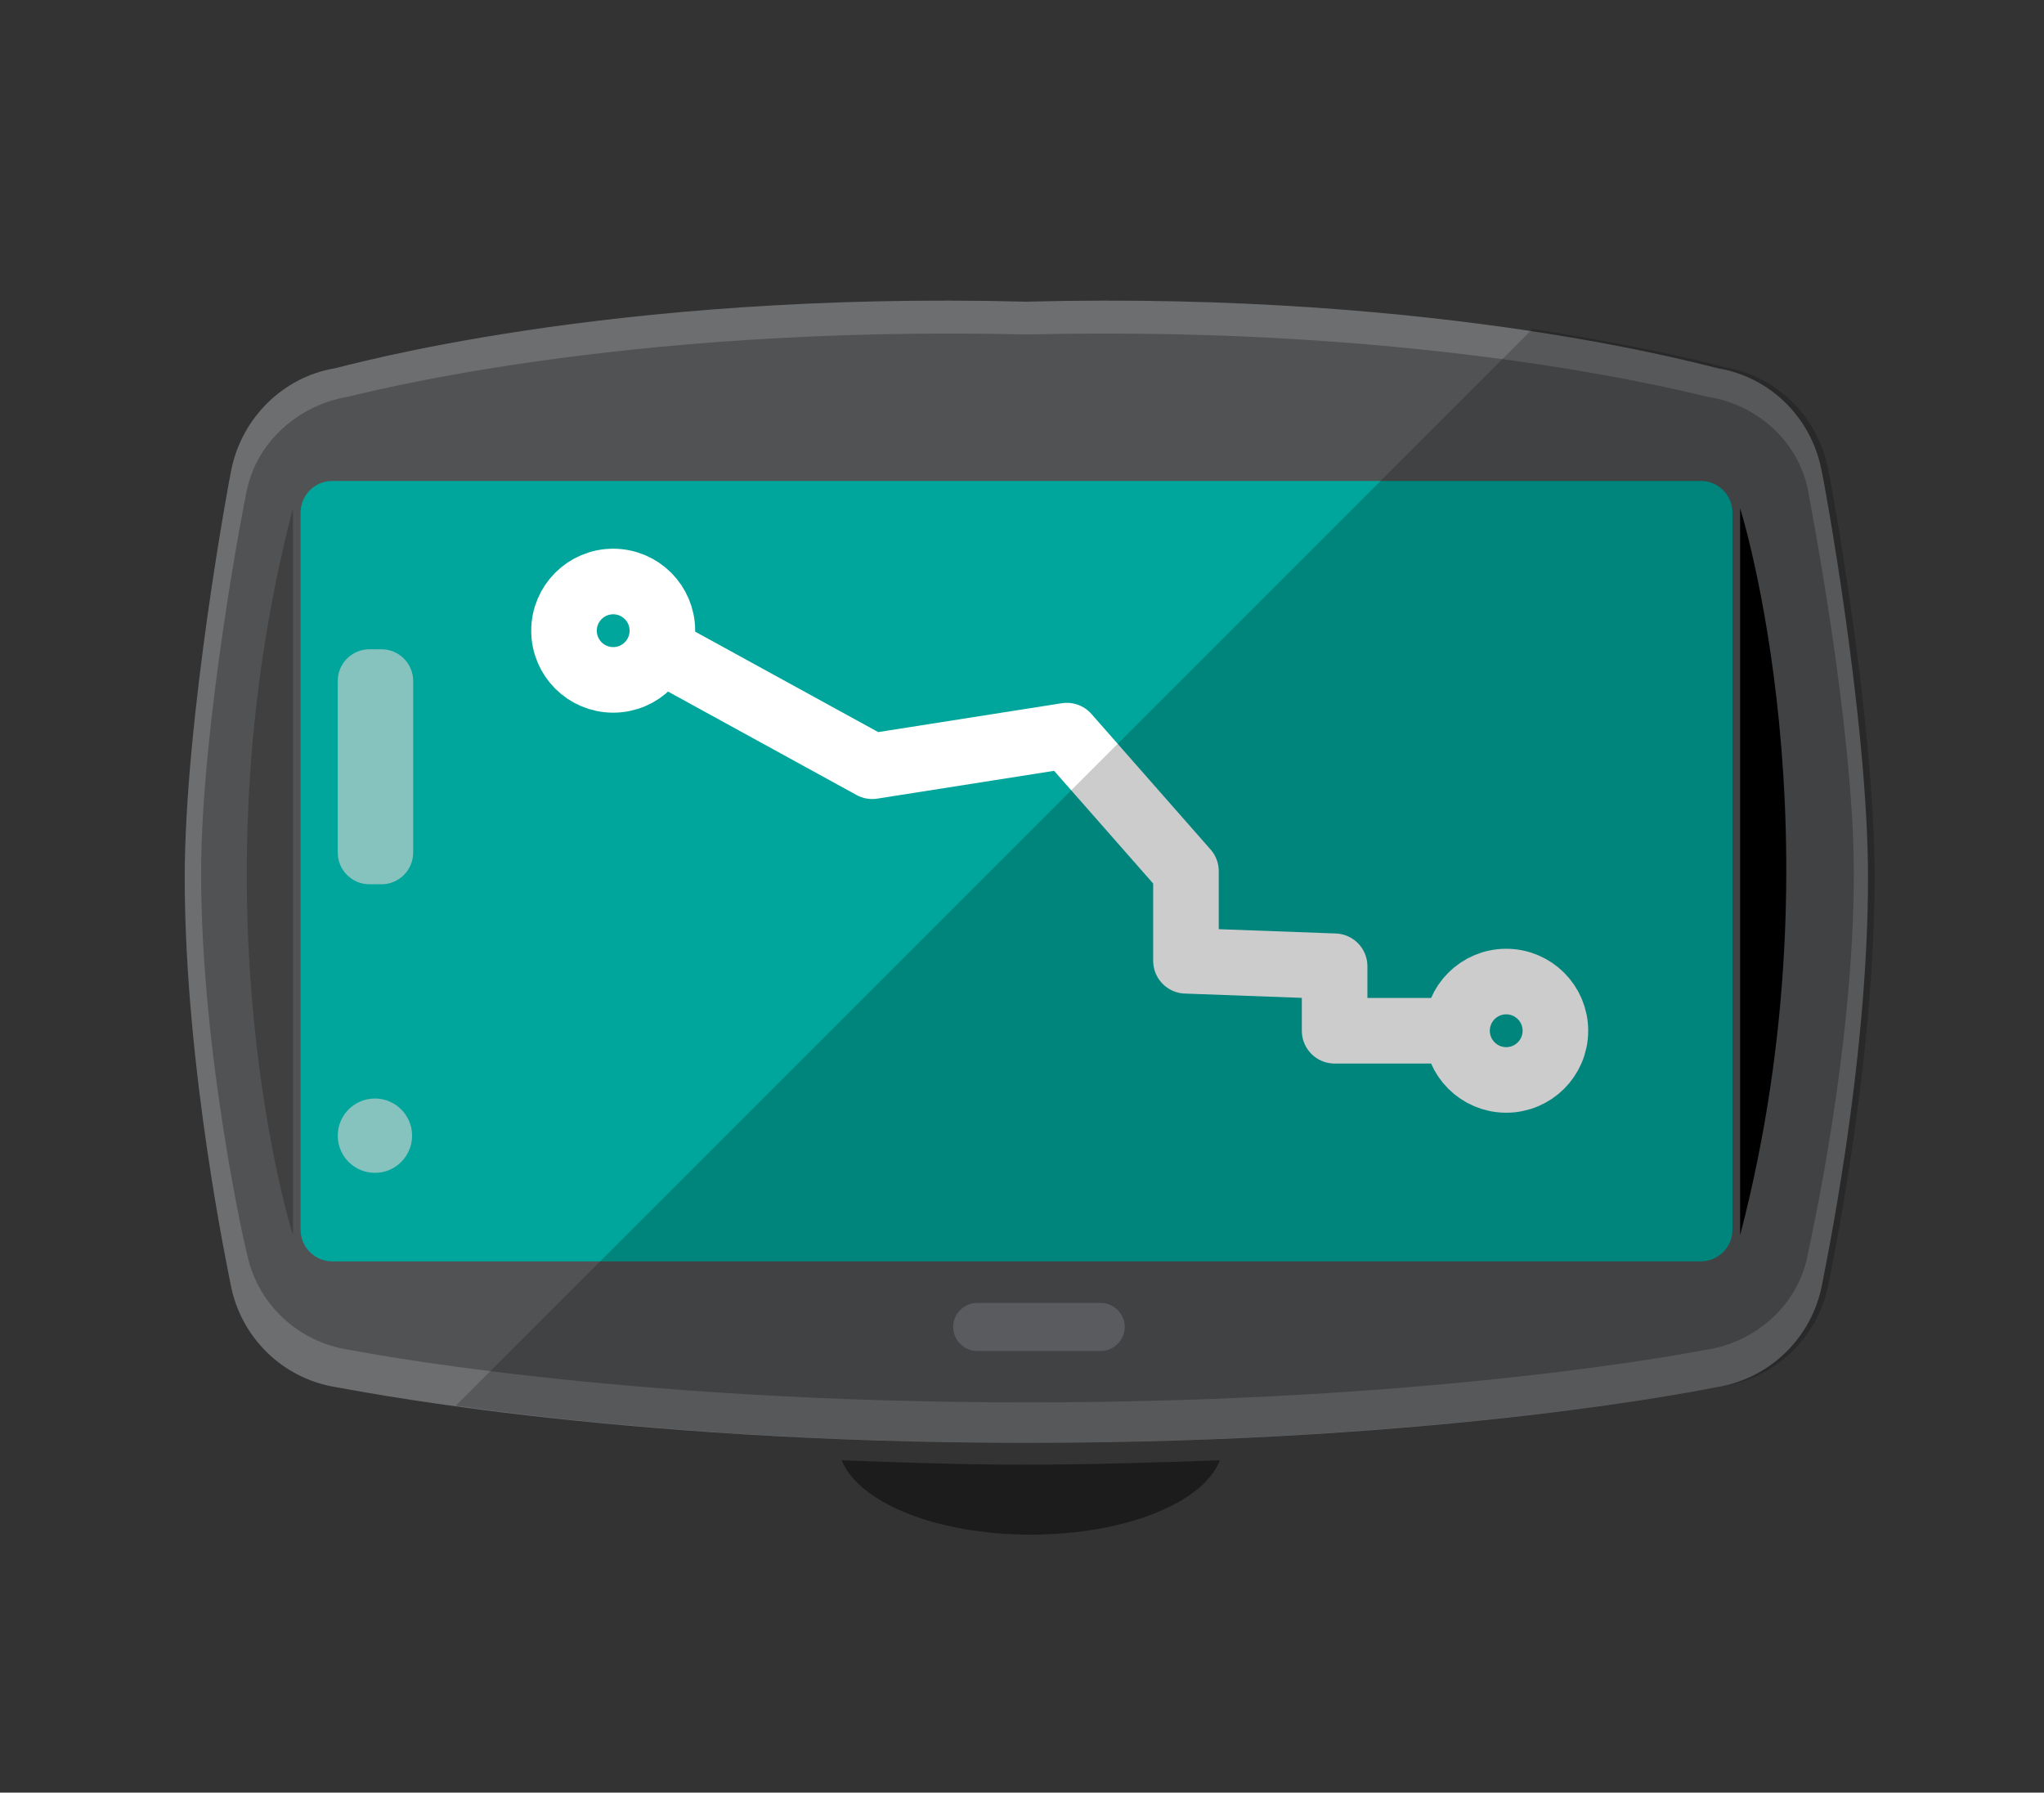
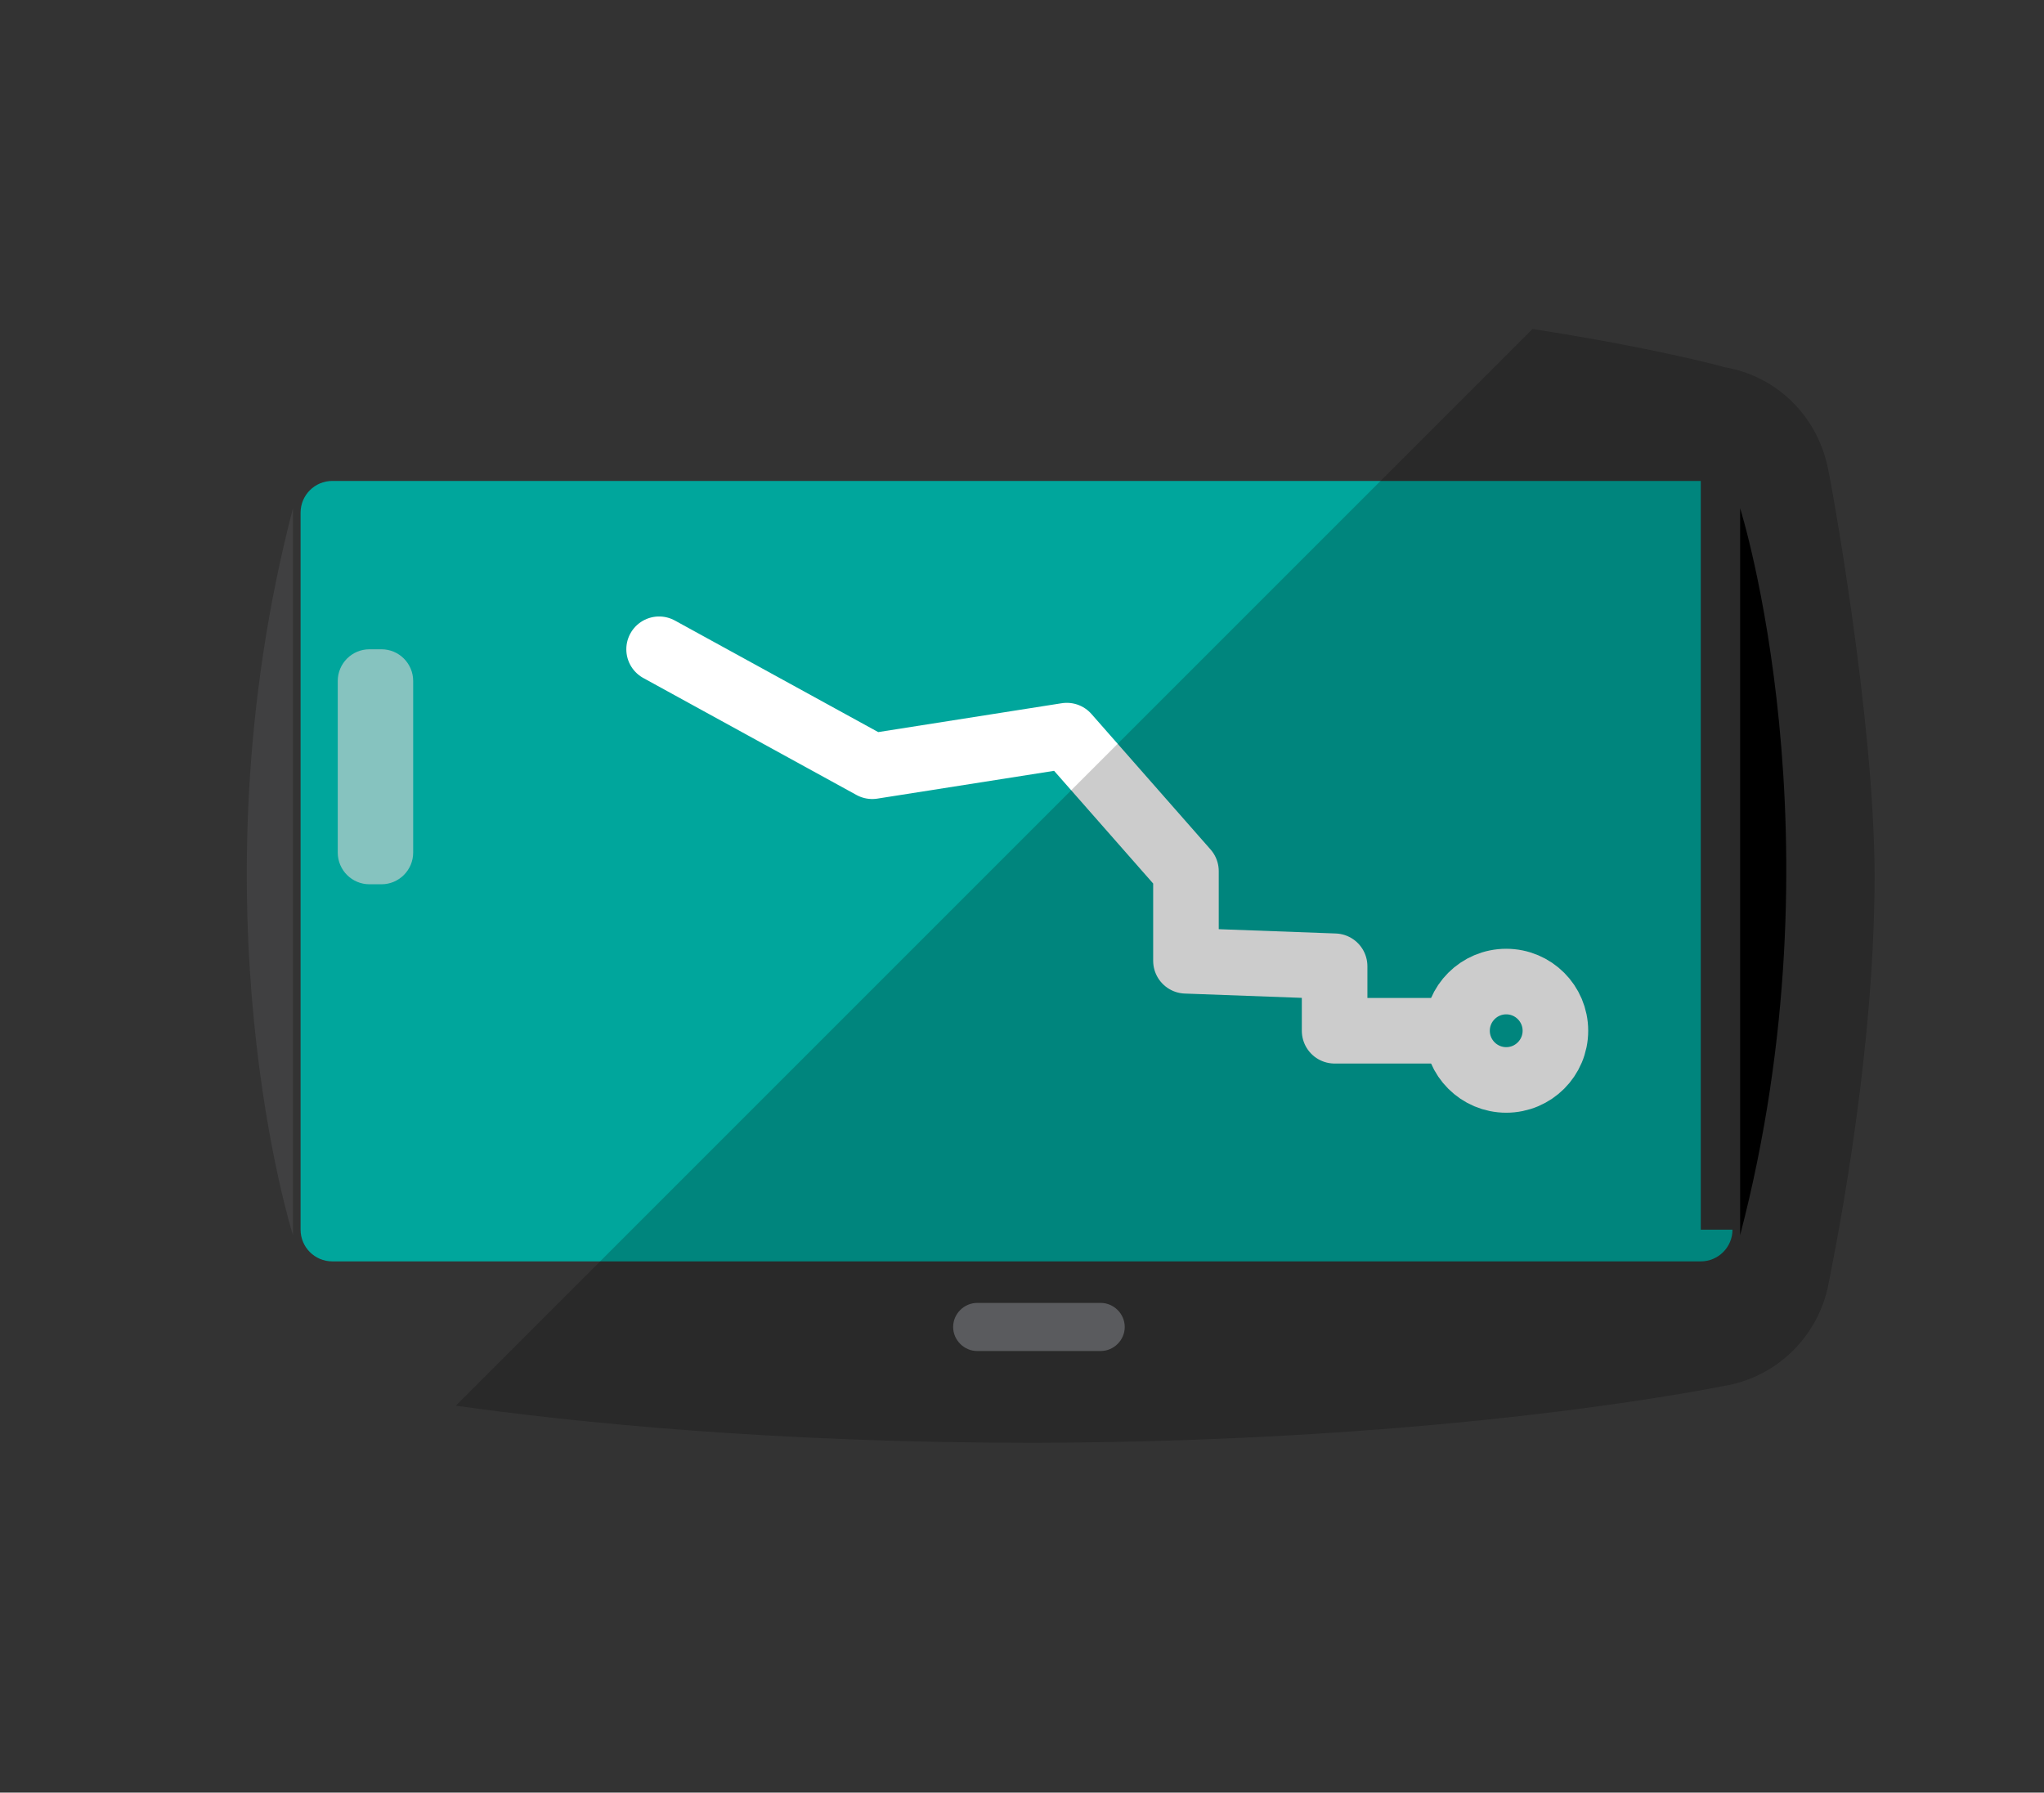
<svg xmlns="http://www.w3.org/2000/svg" version="1.1" id="Layer_1" x="0px" y="0px" viewBox="0 0 187 164" style="enable-background:new 0 0 187 164;" xml:space="preserve">
  <rect x="0" y="0" width="187" height="164" fill="#333333" stroke="none" />
  <style type="text/css">
	.st0{fill:#1C1C1C;}
	.st1{fill:#6D6E70;}
	.st2{fill:#515254;}
	.st3{fill:#00A69C;}
	.st4{fill:none;stroke:#FFFFFF;stroke-width:6;stroke-miterlimit:10;}
	.st5{fill:none;stroke:#FFFFFF;stroke-width:6;stroke-linecap:round;stroke-linejoin:round;stroke-miterlimit:10;}
	.st6{fill:#86C3BF;}
	.st7{fill:#717275;}
	.st8{fill:#404041;}
	.st9{opacity:0.2;}
</style>
  <g>
    <g>
-       <path class="st0" d="M77,133.6c1.6,3.9,8.7,6.8,17.3,6.8c8.6,0,15.8-2.9,17.3-6.8c-5.9,0.2-11.9,0.4-17.9,0.4    C88.1,134,82.5,133.8,77,133.6z" />
-     </g>
+       </g>
    <g>
-       <path class="st1" d="M94,132c38.5,0,62.5-5,63.1-5.1c4.9-0.8,8.7-4.6,9.6-9.4c0.1-0.7,4.2-19.7,4.2-37.2c0-14.5-4.1-36.8-4.3-37.5    c-1-4.7-4.7-8.3-9.4-9.1c-0.7-0.1-24.8-7.1-63.3-6.1c-38.5-1-62.6,6-63.3,6.1c-4.7,0.8-8.4,4.5-9.4,9.1c-0.2,0.8-4.3,23-4.3,37.5    c0,17.5,4.1,36.6,4.2,37.2c0.9,4.8,4.7,8.6,9.6,9.4C31.5,127,55.5,132,94,132z" />
-       <path class="st2" d="M94,128.3c37.8,0,61.4-4.7,62-4.8c4.8-0.7,8.6-4.3,9.4-8.8c0.1-0.6,4.2-18.4,4.2-34.8    c0-13.6-4.1-34.4-4.2-35.1c-0.9-4.4-4.6-7.8-9.2-8.5c-0.7-0.1-24.4-6.6-62.2-5.7c-37.8-0.9-61.5,5.6-62.2,5.7    c-4.6,0.8-8.3,4.2-9.2,8.5c-0.2,0.7-4.2,21.5-4.2,35.1c0,16.4,4,34.2,4.2,34.8c0.9,4.5,4.6,8.1,9.4,8.8    C32.6,123.6,56.2,128.3,94,128.3z" />
-       <path class="st3" d="M158.5,112.5c0,1.6-1.3,2.9-2.9,2.9H30.4c-1.6,0-2.9-1.3-2.9-2.9V46.9c0-1.6,1.3-2.9,2.9-2.9h125.2    c1.6,0,2.9,1.3,2.9,2.9V112.5z" />
+       <path class="st3" d="M158.5,112.5c0,1.6-1.3,2.9-2.9,2.9H30.4c-1.6,0-2.9-1.3-2.9-2.9V46.9c0-1.6,1.3-2.9,2.9-2.9h125.2    V112.5z" />
      <circle class="st4" cx="137.8" cy="94.3" r="4.5" />
-       <circle class="st4" cx="56.1" cy="57.7" r="4.5" />
      <polyline class="st5" points="133.2,94.3 122.1,94.3 122.1,88.4 108.5,87.9 108.5,79.7 97.6,67.3 79.8,70.1 60.3,59.4   " />
      <path class="st6" d="M37.8,78c0,1.6-1.3,2.9-2.9,2.9h-1.1c-1.6,0-2.9-1.3-2.9-2.9V62.3c0-1.6,1.3-2.9,2.9-2.9h1.1    c1.6,0,2.9,1.3,2.9,2.9V78z" />
-       <circle class="st6" cx="34.3" cy="103.9" r="3.4" />
      <path class="st7" d="M102.9,121.4c0,1.2-1,2.2-2.2,2.2H89.4c-1.2,0-2.2-1-2.2-2.2l0,0c0-1.2,1-2.2,2.2-2.2h11.3    C101.9,119.2,102.9,120.2,102.9,121.4L102.9,121.4z" />
      <path class="st8" d="M26.8,46.5V113C26.8,113,17.3,83,26.8,46.5z" />
      <path d="M159.2,113V46.5C159.2,46.5,168.7,76.6,159.2,113z" />
      <path class="st9" d="M157.7,126.8c4.9-0.8,8.7-4.6,9.6-9.4c0.1-0.7,4.2-19.7,4.2-37.2c0-14.5-4.1-36.8-4.3-37.5    c-1-4.7-4.7-8.3-9.4-9.1c-0.3-0.1-6.6-1.8-17.6-3.5l-98.5,98.5c10.6,1.5,28.9,3.4,52.9,3.4C133.1,131.9,157.1,126.9,157.7,126.8z" />
    </g>
  </g>
</svg>